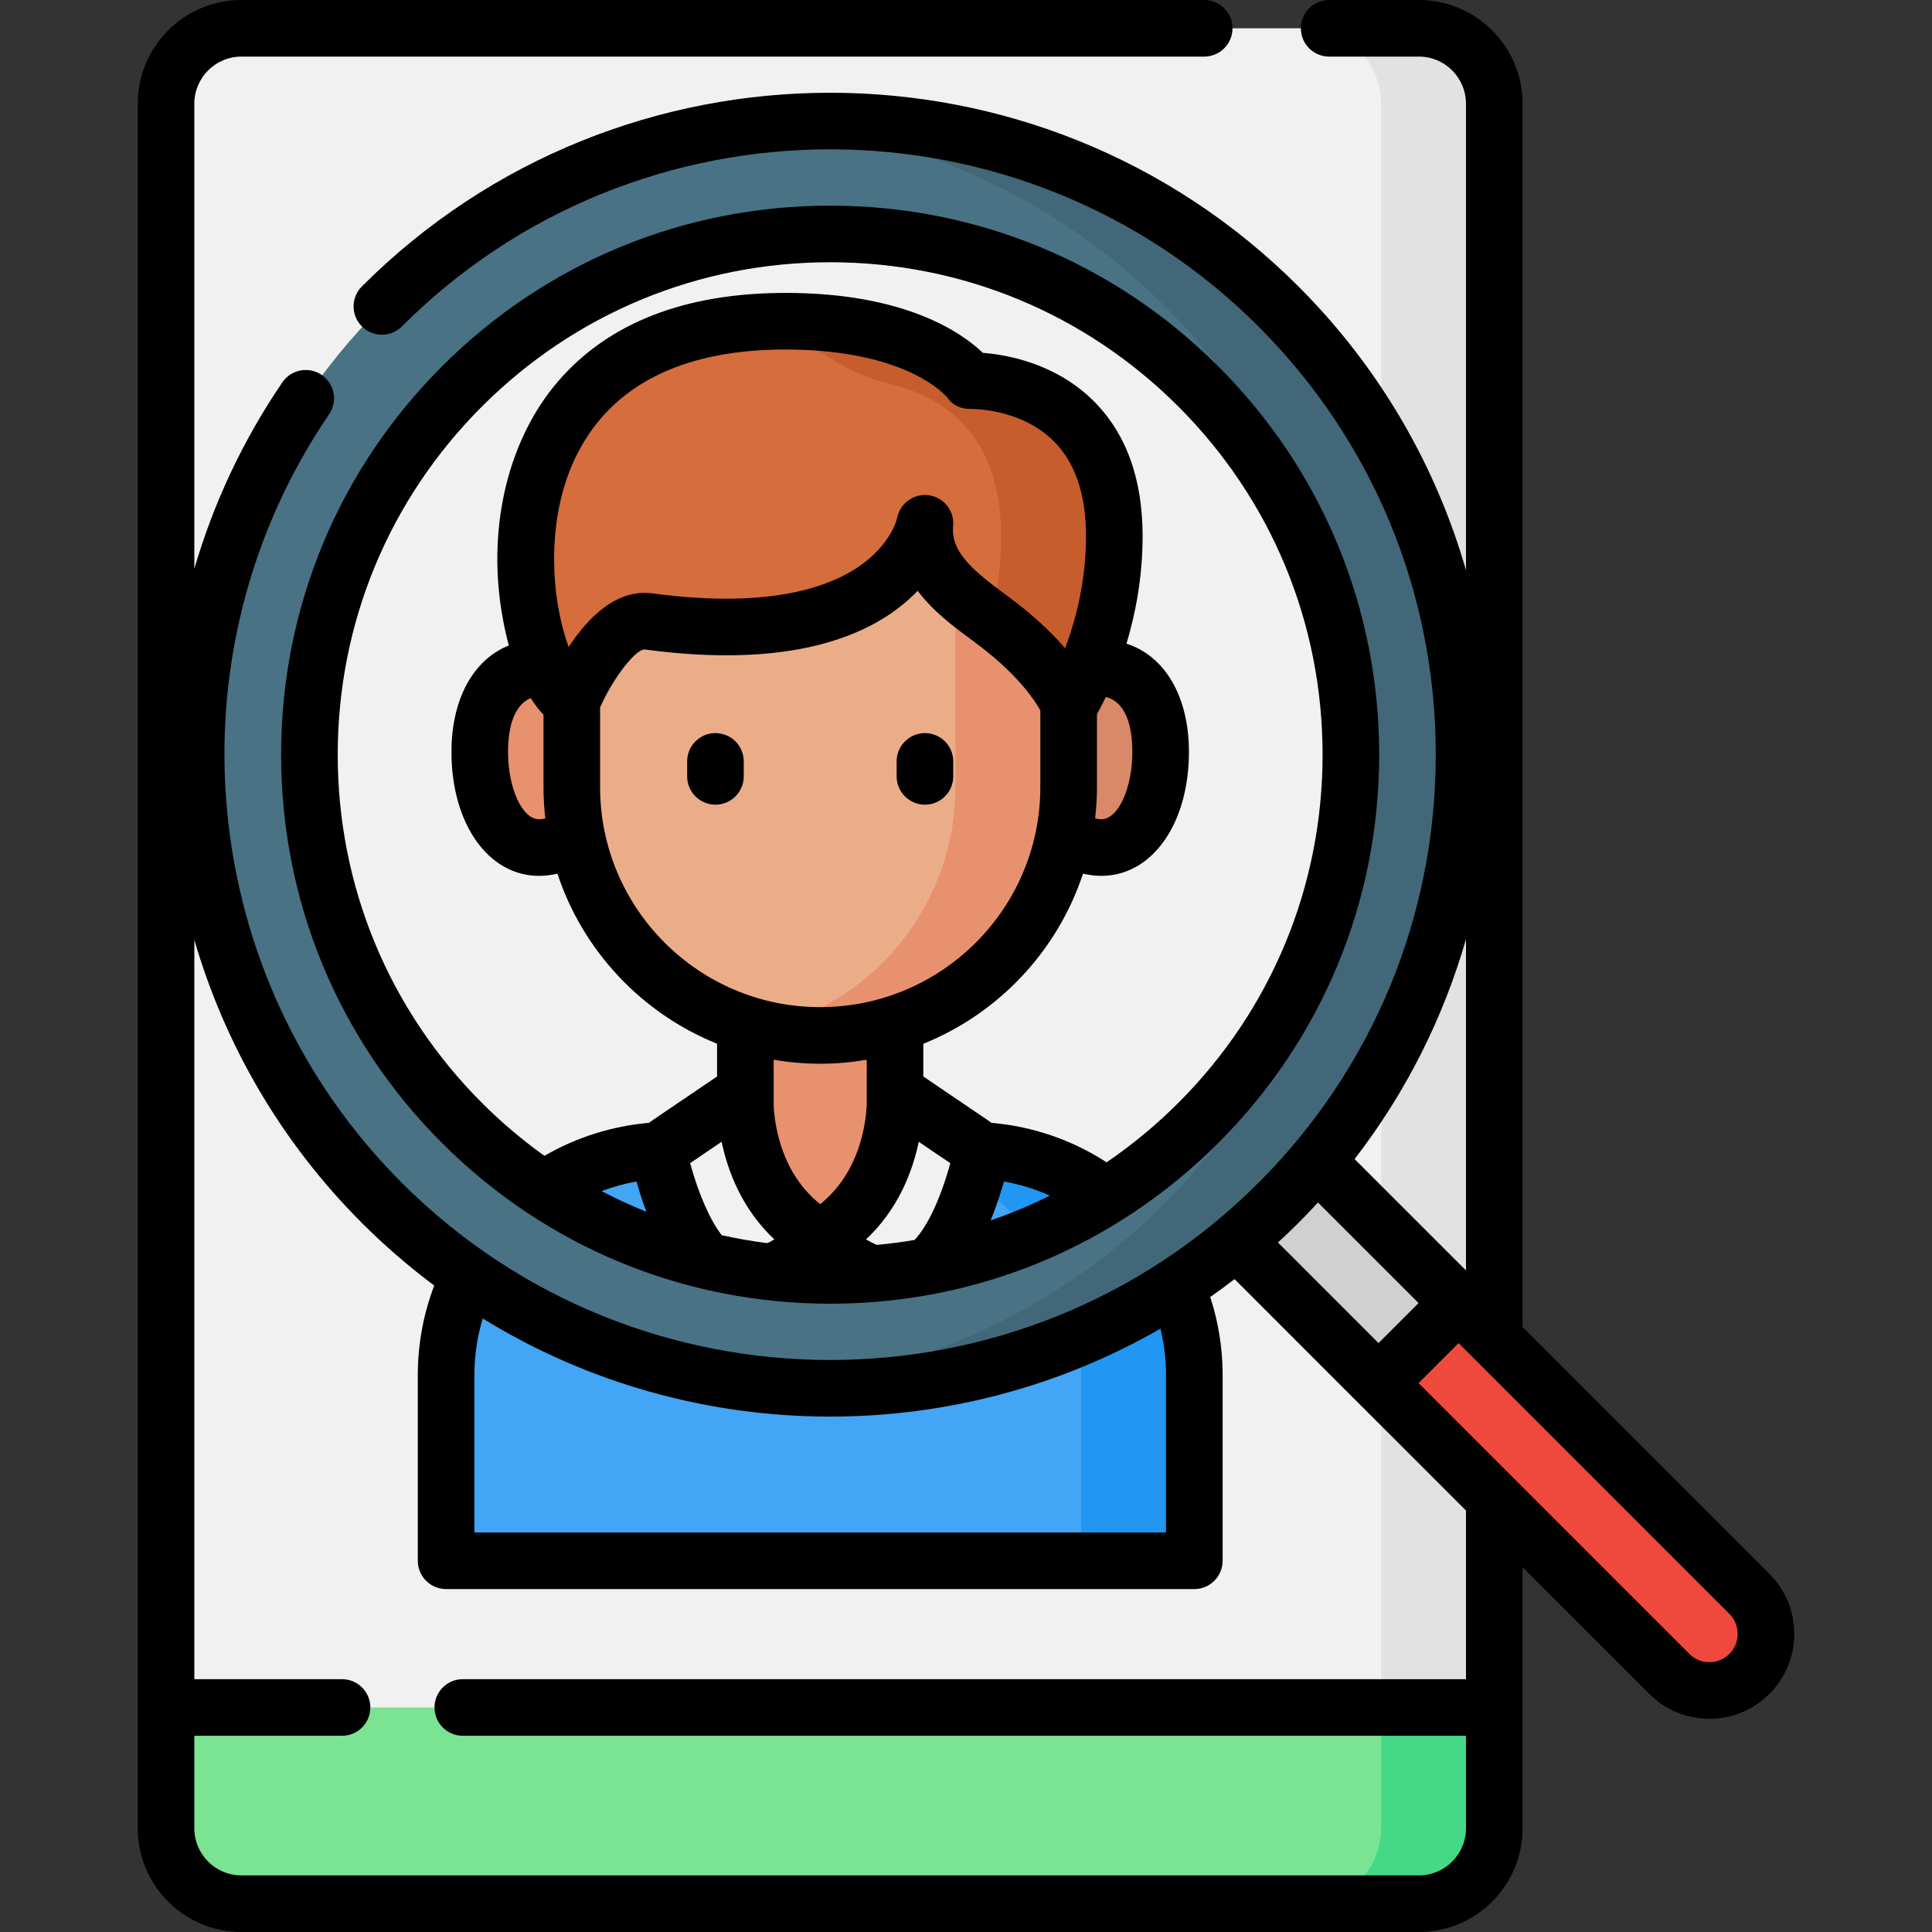
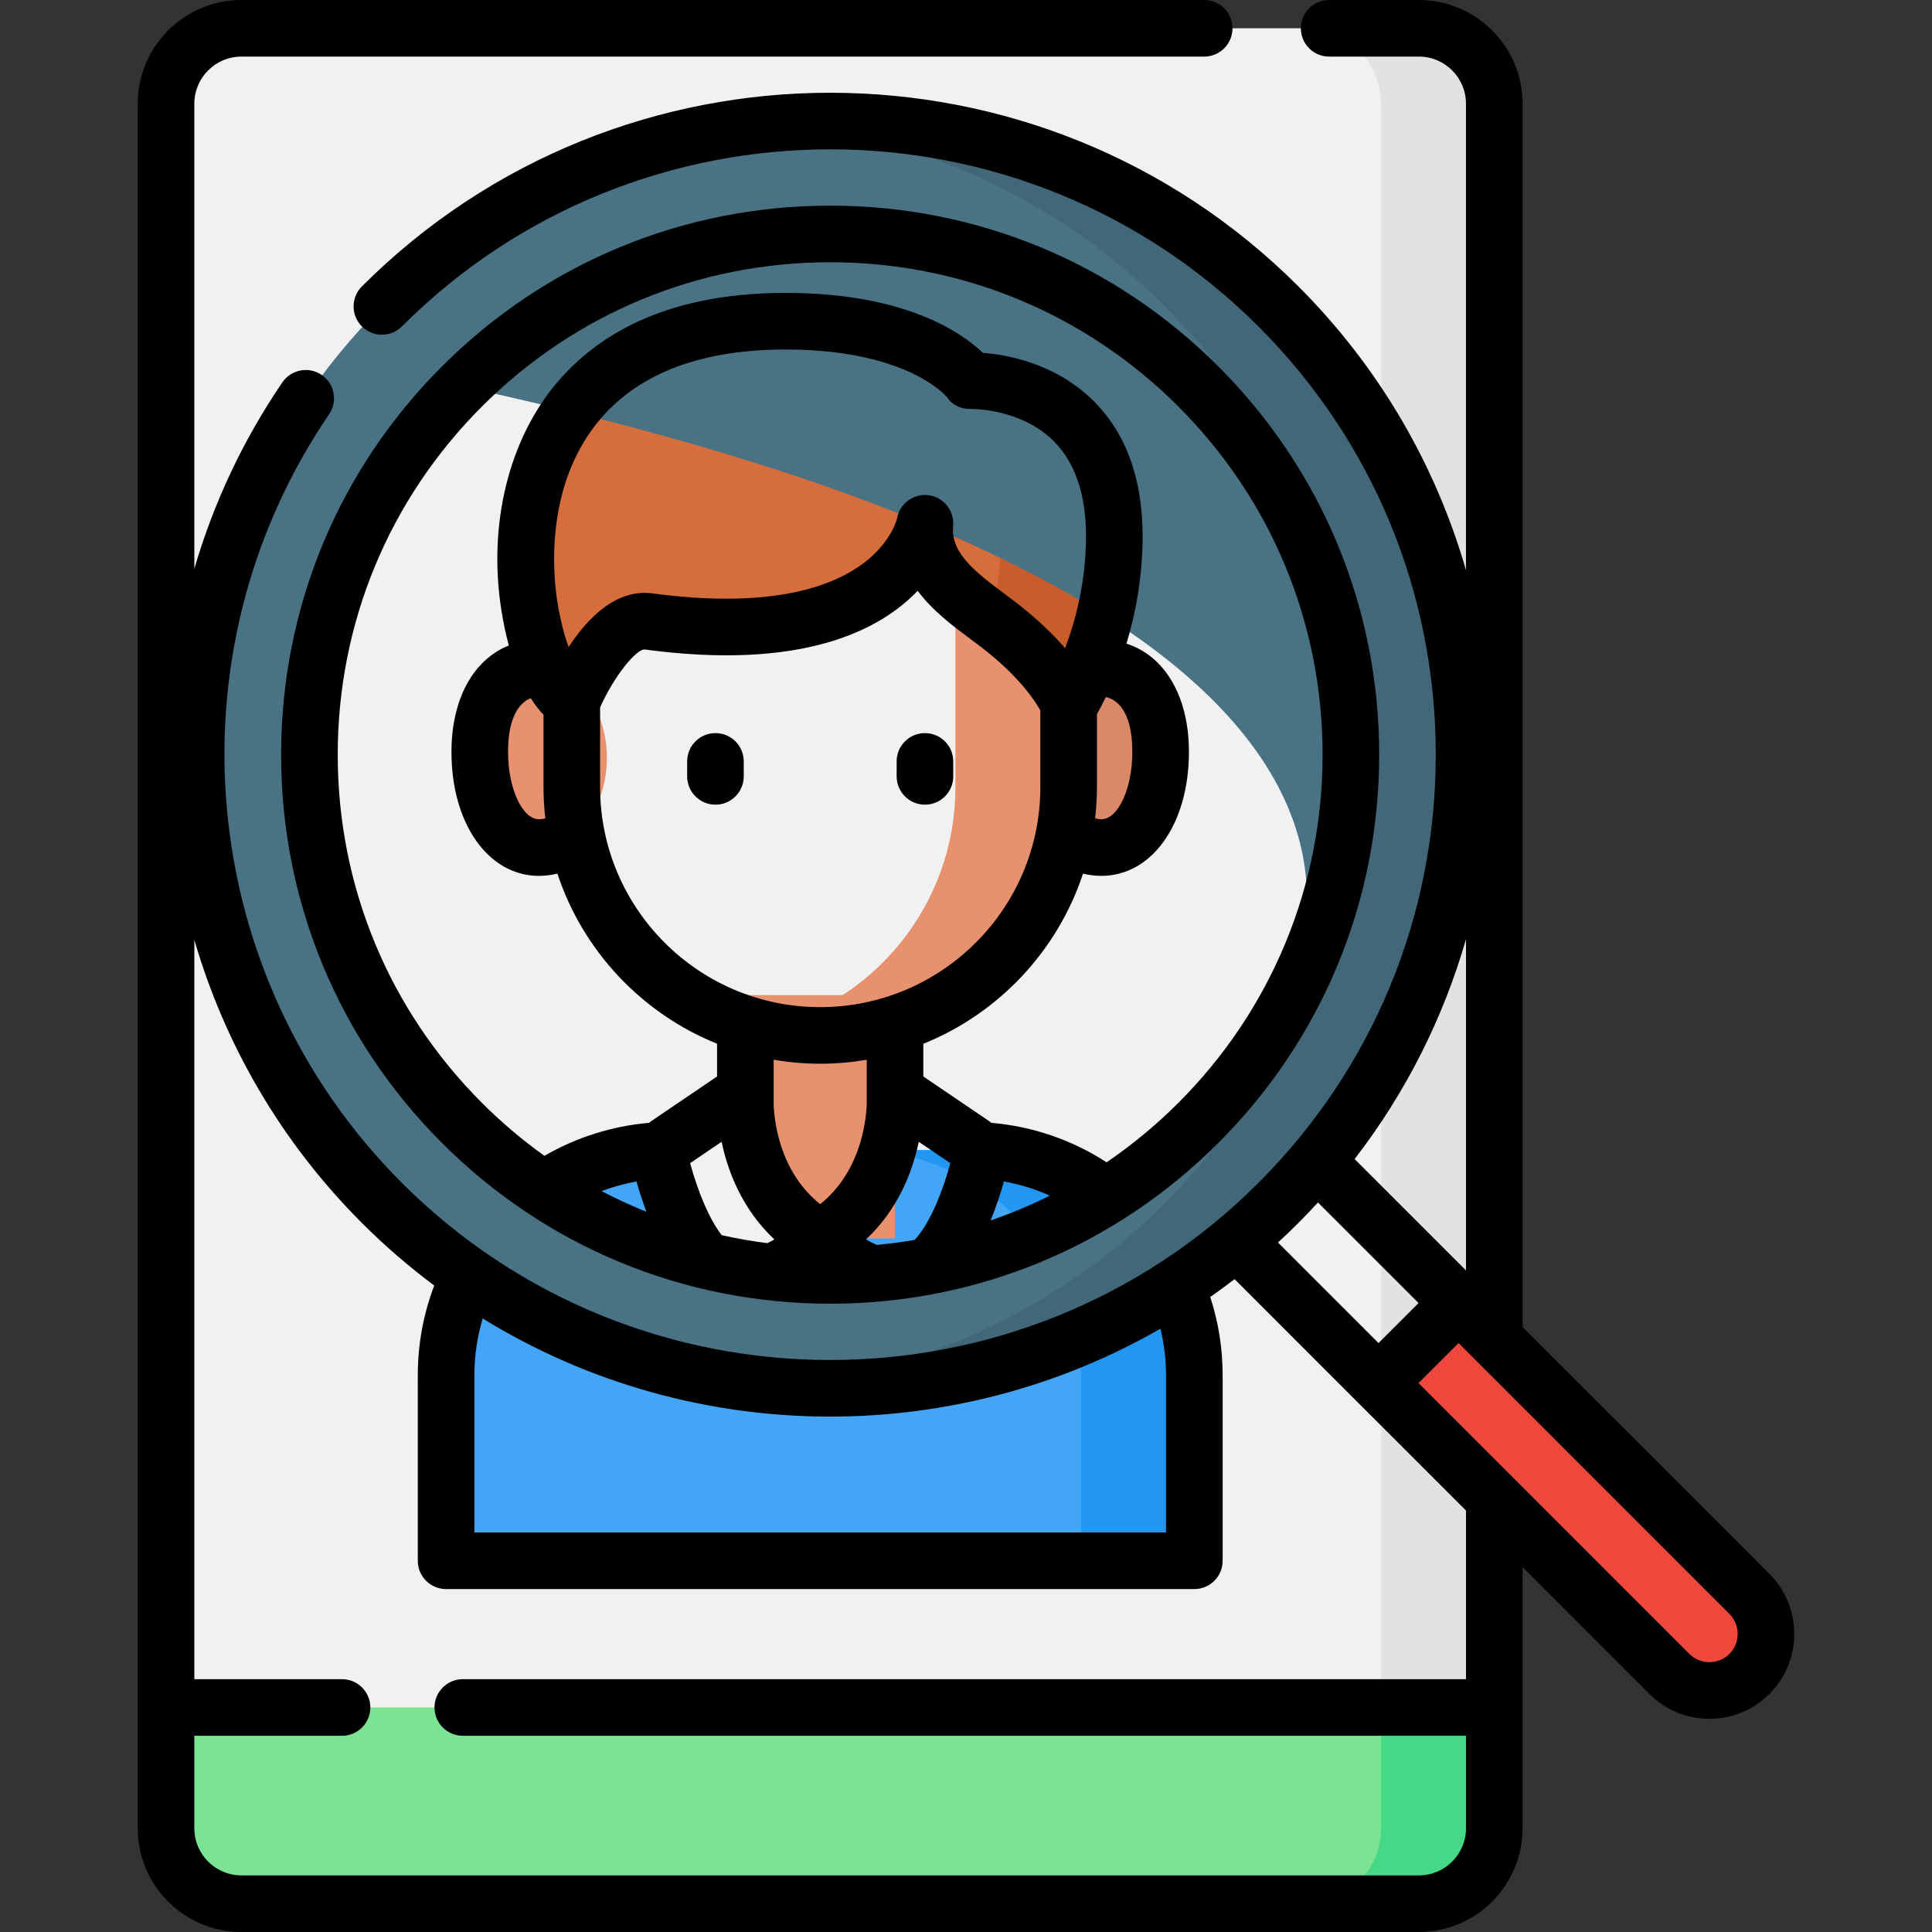
<svg xmlns="http://www.w3.org/2000/svg" width="92" height="92" viewBox="0 0 92 92" fill="none">
  <rect x="0" y="0" width="92" height="92" fill="#333333" stroke="none" />
  <g clip-path="url(#clip0)">
    <path d="M67.566 90.652H11.497C9.514 90.652 7.906 89.045 7.906 87.062V4.938C7.906 2.955 9.514 1.348 11.497 1.348H67.566C69.549 1.348 71.156 2.955 71.156 4.938V87.062C71.156 89.045 69.549 90.652 67.566 90.652Z" fill="#F1F1F1" />
    <path d="M67.566 1.348H62.176C64.159 1.348 65.766 2.955 65.766 4.938V87.062C65.766 89.045 64.159 90.653 62.176 90.653H67.566C69.549 90.653 71.157 89.045 71.157 87.062V4.938C71.157 2.955 69.549 1.348 67.566 1.348V1.348Z" fill="#E2E2E2" />
    <path d="M67.562 90.652H11.5C9.515 90.652 7.906 89.043 7.906 87.059V81.309H71.156V87.059C71.156 89.043 69.547 90.652 67.562 90.652Z" fill="#7BE492" />
    <path d="M65.766 81.309V87.059C65.766 89.043 64.157 90.652 62.172 90.652H67.562C69.547 90.652 71.156 89.043 71.156 87.059V81.309H65.766Z" fill="#45D987" />
    <path d="M56.872 74.322H21.242V65.49C21.242 59.568 26.044 54.766 31.966 54.766H46.148C52.071 54.766 56.872 59.568 56.872 65.49V74.322H56.872Z" fill="#42A5F5" />
    <path d="M46.148 54.766H40.757C46.68 54.766 51.481 59.568 51.481 65.49V74.322H56.872V65.49C56.872 59.568 52.07 54.766 46.148 54.766Z" fill="#2196F3" />
    <path d="M35.494 47.386H42.62V58.973H35.494V47.386Z" fill="#E8916F" />
    <path d="M28.899 36.089C28.899 38.448 27.452 40.361 25.668 40.361C23.883 40.361 22.847 38.164 22.847 35.805C22.847 33.446 23.883 31.817 25.668 31.817C27.452 31.817 28.899 33.729 28.899 36.089Z" fill="#E8916F" />
    <path d="M49.217 36.089C49.217 38.448 50.663 40.361 52.448 40.361C54.232 40.361 55.269 38.164 55.269 35.805C55.269 33.446 54.232 31.817 52.448 31.817C50.663 31.817 49.217 33.729 49.217 36.089Z" fill="#D98868" />
-     <path d="M27.227 37.483V28.697C27.227 22.536 32.221 17.541 38.383 17.541H39.729C45.891 17.541 50.886 22.535 50.886 28.697V37.483C50.886 44.013 45.593 49.306 39.064 49.306H39.049C32.519 49.306 27.227 44.013 27.227 37.483Z" fill="#EBAD88" />
    <path d="M39.73 17.541H38.384C37.693 17.541 37.017 17.607 36.361 17.727C41.557 18.679 45.496 23.227 45.496 28.697V37.483C45.496 43.088 41.595 47.778 36.361 48.995C37.225 49.196 38.124 49.306 39.049 49.306H39.064C45.593 49.306 50.886 44.013 50.886 37.483V28.697C50.886 22.536 45.891 17.541 39.73 17.541V17.541Z" fill="#E8916F" />
    <path d="M44.045 24.919C44.045 24.919 42.91 31.206 30.893 29.593C28.898 29.325 27.227 33.409 27.227 33.409C27.227 33.409 25.811 32.679 25.205 28.838C24.377 23.58 26.239 15.295 37.414 15.295C44.15 15.295 46.192 18.126 46.192 18.126C46.192 18.126 53.062 17.883 53.062 25.527C53.062 30.25 50.918 33.585 50.918 33.585C50.918 33.585 50.306 31.89 47.6 29.787C46.121 28.637 43.823 27.305 44.045 24.919Z" fill="#D66D3C" />
    <path d="M46.191 18.126C46.191 18.126 44.15 15.295 37.413 15.295C36.461 15.295 35.579 15.356 34.758 15.47C37.11 15.787 38.642 16.481 39.575 17.081C40.497 17.674 41.517 18.088 42.582 18.347C44.618 18.841 47.671 20.431 47.671 25.527C47.671 26.995 47.464 28.328 47.179 29.469C47.324 29.577 47.466 29.683 47.6 29.788C50.305 31.89 50.918 33.585 50.918 33.585C50.918 33.585 53.062 30.25 53.062 25.527C53.062 17.883 46.191 18.126 46.191 18.126V18.126Z" fill="#C75D2D" />
    <path d="M35.494 51.974C35.494 51.974 35.153 56.698 39.057 58.973C39.057 58.973 36.837 61.452 34.591 60.664C32.812 60.041 31.805 56.722 31.464 55.37C31.378 55.03 31.515 54.672 31.806 54.475L35.494 51.974Z" fill="#F1F1F1" />
-     <path d="M42.62 51.974C42.62 51.974 42.961 56.698 39.057 58.973C39.057 58.973 41.276 61.452 43.522 60.664C45.301 60.041 46.308 56.722 46.649 55.37C46.735 55.03 46.599 54.672 46.308 54.475L42.62 51.974Z" fill="#F1F1F1" />
-     <path d="M57.677 57.907L61.488 54.096L69.442 62.05L65.631 65.861L57.677 57.907Z" fill="#D0D0D0" />
    <path d="M83.304 79.71C82.251 80.763 80.545 80.763 79.492 79.71L65.644 65.862L69.455 62.05L83.304 75.899C84.356 76.951 84.356 78.658 83.304 79.71V79.71Z" fill="#EF483C" />
-     <path d="M60.876 14.592C49.087 2.803 29.973 2.803 18.186 14.592C6.396 26.38 6.396 45.493 18.186 57.283C29.973 69.07 49.087 69.07 60.876 57.283C72.663 45.493 72.663 26.38 60.876 14.592V14.592ZM57.065 53.471C47.38 63.155 31.68 63.155 21.997 53.471C12.313 43.786 12.313 28.087 21.997 18.404C31.68 8.72 47.38 8.72 57.065 18.404C66.748 28.087 66.748 43.786 57.065 53.471Z" fill="#497285" />
+     <path d="M60.876 14.592C49.087 2.803 29.973 2.803 18.186 14.592C6.396 26.38 6.396 45.493 18.186 57.283C29.973 69.07 49.087 69.07 60.876 57.283C72.663 45.493 72.663 26.38 60.876 14.592V14.592ZM57.065 53.471C47.38 63.155 31.68 63.155 21.997 53.471C12.313 43.786 12.313 28.087 21.997 18.404C66.748 28.087 66.748 43.786 57.065 53.471Z" fill="#497285" />
    <path d="M60.876 14.592C54.295 8.011 45.432 5.106 36.835 5.872C43.639 6.478 50.277 9.384 55.485 14.592C67.274 26.381 67.274 45.494 55.485 57.283C50.277 62.491 43.639 65.396 36.835 66.003C45.432 66.769 54.295 63.863 60.876 57.283C72.665 45.494 72.665 26.381 60.876 14.592V14.592Z" fill="#426778" />
    <path d="M34.069 38.318C34.814 38.318 35.417 37.714 35.417 36.97V36.257C35.417 35.513 34.814 34.91 34.069 34.91C33.325 34.91 32.722 35.513 32.722 36.257V36.97C32.722 37.714 33.325 38.318 34.069 38.318Z" fill="black" />
    <path d="M44.045 38.318C44.789 38.318 45.393 37.714 45.393 36.97V36.257C45.393 35.513 44.789 34.91 44.045 34.91C43.301 34.91 42.697 35.513 42.697 36.257V36.97C42.697 37.714 43.301 38.318 44.045 38.318Z" fill="black" />
    <path d="M84.257 74.946L72.504 63.193V4.938C72.504 2.215 70.289 0 67.566 0H63.293C62.549 0 61.946 0.603 61.946 1.348C61.946 2.092 62.549 2.695 63.293 2.695H67.566C68.802 2.695 69.808 3.701 69.808 4.938V27.148C68.381 22.198 65.722 17.532 61.829 13.639C49.534 1.343 29.527 1.343 17.232 13.639C16.706 14.165 16.706 15.018 17.232 15.544C17.759 16.07 18.612 16.07 19.138 15.544C30.383 4.3 48.679 4.3 59.923 15.544C65.37 20.991 68.37 28.233 68.37 35.937C68.37 43.64 65.37 50.882 59.923 56.329C48.679 67.573 30.383 67.573 19.138 56.329C9.35 46.541 7.892 31.147 15.672 19.726C16.091 19.11 15.932 18.272 15.317 17.853C14.702 17.434 13.864 17.593 13.445 18.208C11.55 20.99 10.158 23.987 9.254 27.083V4.938C9.254 3.701 10.26 2.695 11.496 2.695H57.342C58.086 2.695 58.69 2.092 58.69 1.348C58.69 0.603 58.086 0 57.342 0H11.496C8.774 0 6.559 2.215 6.559 4.938V87.062C6.559 89.785 8.774 92 11.496 92H67.566C70.289 92 72.504 89.785 72.504 87.062V74.628L78.54 80.663C79.303 81.427 80.319 81.848 81.399 81.848C82.478 81.848 83.494 81.427 84.257 80.663C84.257 80.663 84.257 80.663 84.257 80.663C85.021 79.9 85.441 78.885 85.441 77.805C85.441 76.725 85.021 75.71 84.257 74.946V74.946ZM60.854 59.166C61.184 58.864 61.51 58.554 61.829 58.235C62.148 57.916 62.457 57.59 62.76 57.261L67.55 62.05L65.644 63.956L60.854 59.166ZM69.809 44.725V60.496L64.505 55.194C66.969 52.003 68.736 48.444 69.809 44.725V44.725ZM55.259 63.27C55.434 63.991 55.525 64.733 55.525 65.49V72.975H22.59V65.49C22.59 64.56 22.724 63.655 22.987 62.785C28.039 65.898 33.784 67.457 39.531 67.457C44.97 67.457 50.409 66.06 55.259 63.27ZM69.809 79.961H22.038C21.294 79.961 20.69 80.564 20.69 81.309C20.69 82.053 21.294 82.656 22.038 82.656H69.809V87.062C69.809 88.299 68.802 89.305 67.566 89.305H11.496C10.26 89.305 9.254 88.299 9.254 87.062V82.656H16.288C17.032 82.656 17.635 82.053 17.635 81.309C17.635 80.564 17.032 79.961 16.288 79.961H9.254V44.753C10.697 49.717 13.372 54.375 17.232 58.235C18.324 59.327 19.477 60.319 20.678 61.217C20.161 62.576 19.895 64.008 19.895 65.491V74.322C19.895 75.067 20.498 75.67 21.243 75.67H56.873C57.617 75.67 58.221 75.067 58.221 74.322V65.491C58.221 64.209 58.021 62.959 57.631 61.762C58.022 61.488 58.408 61.205 58.788 60.911L64.691 66.816C64.695 66.82 64.699 66.823 64.704 66.828L69.809 71.933V79.961H69.809ZM82.352 78.758C82.097 79.012 81.758 79.152 81.399 79.152C81.039 79.152 80.7 79.012 80.446 78.758L67.55 65.862L69.456 63.956L82.351 76.852C82.606 77.107 82.746 77.445 82.746 77.805C82.746 78.165 82.606 78.503 82.352 78.758V78.758Z" fill="black" />
    <path d="M21.044 54.424C25.982 59.362 32.547 62.081 39.531 62.081C46.514 62.081 53.08 59.362 58.017 54.424C62.955 49.486 65.675 42.92 65.675 35.937C65.675 28.954 62.955 22.389 58.017 17.45C53.08 12.512 46.514 9.793 39.531 9.793C32.548 9.793 25.982 12.512 21.044 17.45C16.106 22.388 13.387 28.954 13.387 35.937C13.387 42.92 16.106 49.486 21.044 54.424V54.424ZM25.273 33.246C25.483 33.578 25.691 33.836 25.881 34.035V37.483C25.881 37.986 25.912 38.482 25.967 38.971C25.868 38.998 25.768 39.012 25.667 39.012C24.868 39.012 24.193 37.543 24.193 35.805C24.193 34.002 24.826 33.427 25.273 33.246ZM53.921 35.805C53.921 37.543 53.246 39.012 52.447 39.012C52.347 39.012 52.247 38.998 52.149 38.971C52.204 38.482 52.236 37.986 52.236 37.483V34.007C52.344 33.816 52.492 33.541 52.66 33.191C53.092 33.287 53.921 33.74 53.921 35.805V35.805ZM50.72 30.868C50.168 30.23 49.424 29.498 48.428 28.724C48.232 28.572 48.024 28.417 47.808 28.257C46.318 27.153 45.272 26.277 45.387 25.044C45.454 24.325 44.943 23.681 44.228 23.583C44.166 23.575 44.105 23.571 44.044 23.571C43.402 23.571 42.836 24.03 42.719 24.679C42.717 24.69 42.469 25.784 41.155 26.792C39.728 27.886 36.821 29.029 31.072 28.257C29.335 28.023 27.967 29.453 27.079 30.809C26.881 30.277 26.685 29.567 26.537 28.628C26.341 27.385 25.911 23.085 28.601 19.938C30.47 17.752 33.435 16.643 37.414 16.643C40.484 16.643 42.424 17.276 43.511 17.807C44.572 18.325 45.039 18.846 45.107 18.927C45.363 19.307 45.769 19.483 46.233 19.474C46.257 19.474 48.565 19.434 50.139 20.97C51.185 21.99 51.715 23.523 51.715 25.527C51.715 27.7 51.212 29.564 50.72 30.868V30.868ZM28.576 37.483V33.687C29.249 32.177 30.316 30.878 30.713 30.929C38.198 31.933 41.893 30.023 43.698 28.134C44.429 29.108 45.421 29.843 46.204 30.423C46.402 30.57 46.594 30.712 46.774 30.852C48.524 32.212 49.278 33.355 49.54 33.829V37.483C49.54 43.259 44.841 47.959 39.05 47.959C33.275 47.959 28.576 43.259 28.576 37.483V37.483ZM49.992 56.935C49.08 57.391 48.138 57.785 47.173 58.116C47.44 57.462 47.649 56.819 47.807 56.262C48.563 56.397 49.296 56.621 49.992 56.935V56.935ZM45.253 55.389C44.797 57.056 44.169 58.4 43.549 59.045C42.958 59.146 42.36 59.225 41.759 59.281C41.577 59.207 41.403 59.117 41.239 59.02C42.772 57.579 43.453 55.796 43.751 54.371L45.253 55.389ZM39.064 50.654C39.817 50.654 40.554 50.587 41.273 50.465V52.596C41.273 52.6 41.273 52.603 41.273 52.607C41.223 53.624 40.894 55.865 39.057 57.341C37.221 55.87 36.89 53.645 36.84 52.62C36.841 52.612 36.842 52.604 36.842 52.596V50.463C37.565 50.587 38.306 50.654 39.064 50.654V50.654ZM34.363 54.371C34.661 55.796 35.342 57.579 36.874 59.02C36.767 59.083 36.655 59.142 36.54 59.197C35.808 59.105 35.084 58.979 34.37 58.819C33.813 58.107 33.269 56.872 32.863 55.388L34.363 54.371ZM30.309 56.262C30.432 56.695 30.589 57.191 30.781 57.704C30.055 57.412 29.343 57.084 28.649 56.719C29.186 56.516 29.741 56.363 30.309 56.262ZM22.95 19.357C27.379 14.928 33.267 12.488 39.531 12.488C45.794 12.488 51.682 14.927 56.111 19.357C60.54 23.785 62.98 29.674 62.98 35.937C62.98 42.2 60.541 48.089 56.111 52.518C55.052 53.577 53.907 54.522 52.695 55.348C51.047 54.279 49.175 53.638 47.208 53.468C47.162 53.43 47.114 53.394 47.064 53.361L43.968 51.261V49.704C47.549 48.261 50.354 45.291 51.572 41.602C51.858 41.669 52.15 41.707 52.447 41.707C54.863 41.707 56.616 39.225 56.616 35.804C56.616 33.155 55.46 31.229 53.641 30.651C54.066 29.245 54.41 27.5 54.41 25.527C54.41 22.753 53.597 20.561 51.994 19.014C50.198 17.281 47.912 16.887 46.803 16.802C45.786 15.828 43.087 13.948 37.414 13.948C32.611 13.948 28.956 15.374 26.552 18.187C24.231 20.902 23.23 24.962 23.874 29.048C23.974 29.679 24.095 30.238 24.229 30.738C22.551 31.405 21.498 33.275 21.498 35.805C21.498 39.225 23.251 41.708 25.667 41.708C25.965 41.708 26.257 41.669 26.544 41.602C27.761 45.288 30.564 48.258 34.146 49.701V51.261L31.054 53.358C31.003 53.392 30.954 53.429 30.906 53.468C29.144 53.622 27.447 54.158 25.925 55.04C24.876 54.289 23.88 53.448 22.95 52.518C18.521 48.089 16.082 42.2 16.082 35.937C16.082 29.674 18.521 23.785 22.95 19.357V19.357Z" fill="black" />
  </g>
  <defs>
    <clipPath id="clip0">
      <rect width="92" height="92" fill="white" />
    </clipPath>
  </defs>
</svg>